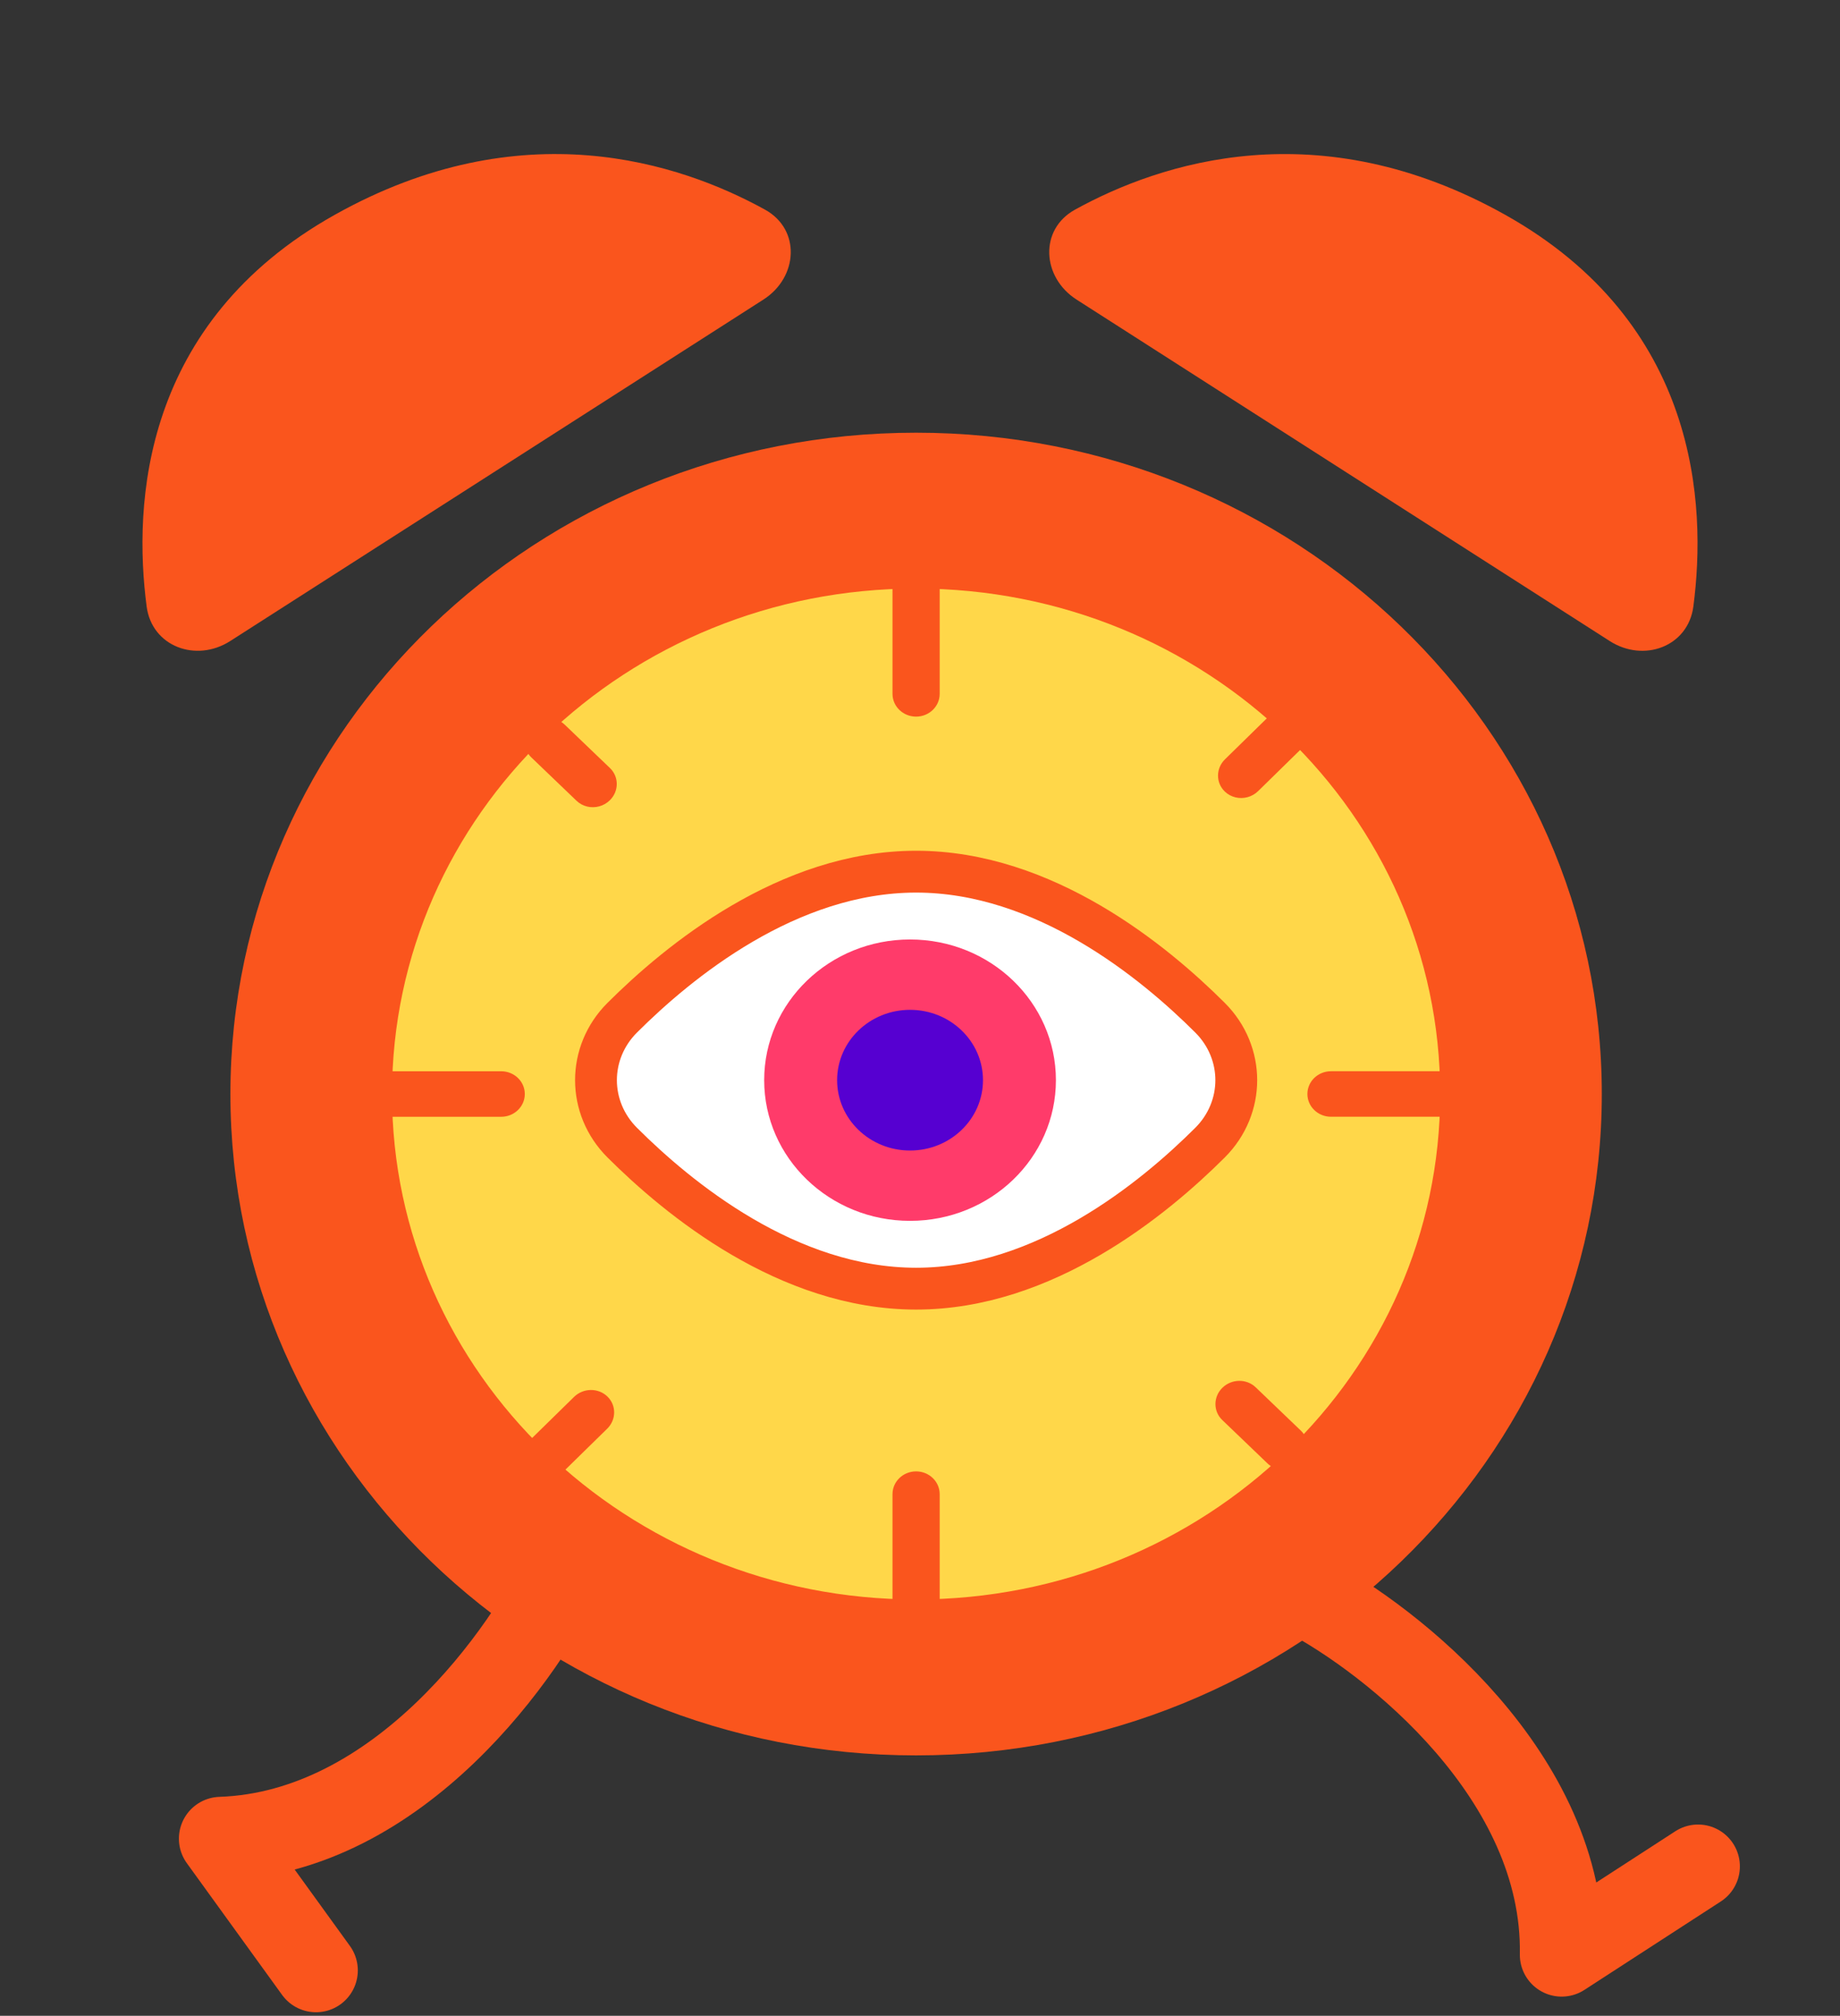
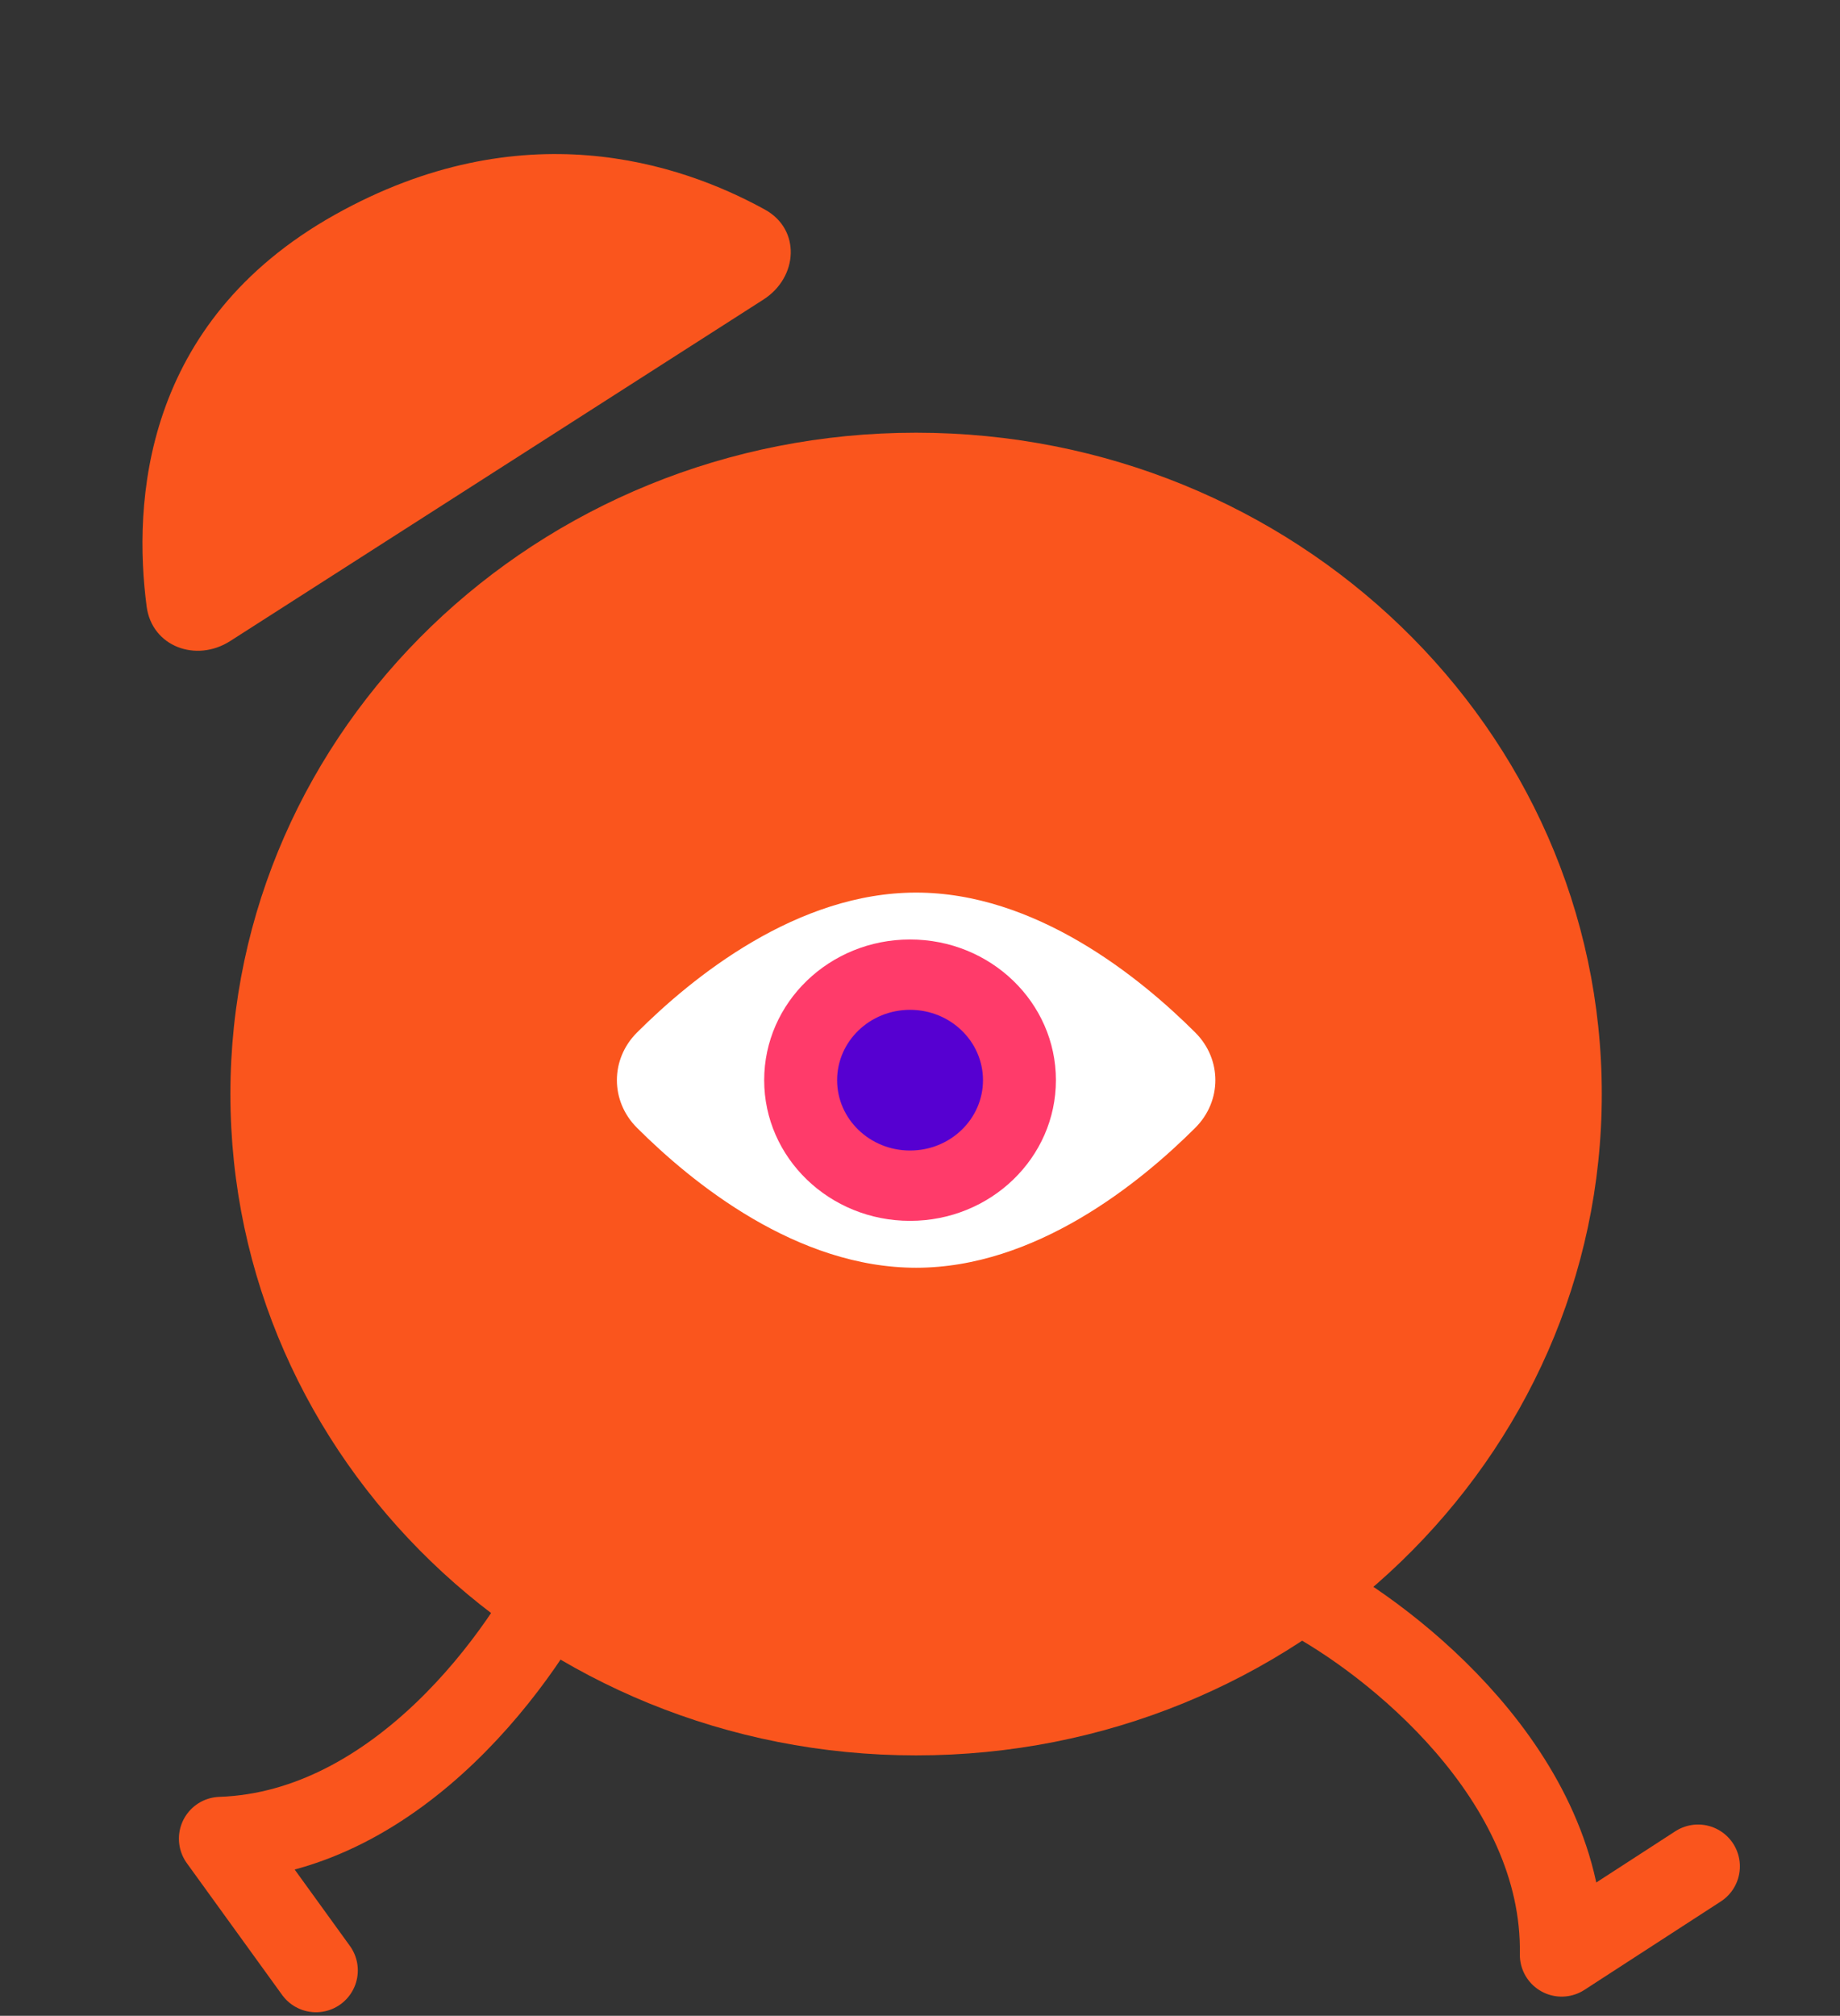
<svg xmlns="http://www.w3.org/2000/svg" width="326" height="357" viewBox="0 0 326 357" fill="none">
  <rect x="0" y="0" width="326" height="357" fill="#333333" stroke="none" />
  <path d="M162.309 310.881C229.405 310.881 283.796 258.443 283.796 193.757C283.796 129.07 229.405 76.632 162.309 76.632C95.214 76.632 40.822 129.07 40.822 193.757C40.822 258.443 95.214 310.881 162.309 310.881Z" fill="#FA551D" />
-   <path d="M162.31 283.265C213.59 283.265 255.161 243.187 255.161 193.749C255.161 144.31 213.59 104.232 162.31 104.232C111.03 104.232 69.459 144.31 69.459 193.749C69.459 243.187 111.03 283.265 162.31 283.265Z" fill="#FFD749" />
  <path d="M162.308 126.913C159.999 126.913 158.129 125.109 158.129 122.884V104.254C158.129 102.029 160 100.225 162.308 100.225C164.616 100.225 166.487 102.029 166.487 104.254V122.883C166.487 125.108 164.617 126.913 162.308 126.913Z" fill="#FA551D" />
  <path d="M162.308 287.272C159.999 287.272 158.129 285.468 158.129 283.243V264.613C158.129 262.388 160 260.584 162.308 260.584C164.616 260.584 166.487 262.388 166.487 264.613V283.243C166.487 285.468 164.617 287.272 162.308 287.272Z" fill="#FA551D" />
  <path d="M255.139 197.777H235.816C233.508 197.777 231.637 195.973 231.637 193.747C231.637 191.522 233.508 189.718 235.816 189.718H255.139C257.448 189.718 259.318 191.522 259.318 193.747C259.318 195.973 257.447 197.777 255.139 197.777Z" fill="#FA551D" />
-   <path d="M88.802 197.782H69.479C67.17 197.782 65.3 195.978 65.3 193.752C65.3 191.527 67.171 189.723 69.479 189.723H88.802C91.11 189.723 92.981 191.527 92.981 193.752C92.981 195.978 91.11 197.782 88.802 197.782V197.782Z" fill="#FA551D" />
-   <path d="M221.038 141.177C219.645 141.558 218.099 141.232 217.011 140.189C215.39 138.634 215.401 136.076 217.035 134.476L225.113 126.567C226.746 124.967 229.388 124.929 231.008 126.484C232.63 128.039 232.619 130.596 230.985 132.197L222.907 140.106C222.369 140.633 221.722 140.99 221.038 141.177Z" fill="#FA551D" />
  <path d="M97.632 262.005C96.239 262.386 94.692 262.06 93.605 261.017C91.983 259.462 91.994 256.904 93.629 255.304L101.706 247.395C103.34 245.794 105.981 245.757 107.602 247.312C109.224 248.866 109.213 251.424 107.579 253.024L99.501 260.934C98.963 261.461 98.316 261.818 97.632 262.005V262.005Z" fill="#FA551D" />
-   <path d="M106.173 142.805C104.78 143.186 103.233 142.859 102.146 141.816L94.134 134.135C92.512 132.58 92.523 130.022 94.157 128.422C95.791 126.822 98.432 126.784 100.053 128.339L108.066 136.02C109.688 137.575 109.676 140.133 108.042 141.733C107.504 142.26 106.857 142.618 106.173 142.805V142.805Z" fill="#FA551D" />
  <path d="M228.593 260.159C227.2 260.54 225.653 260.214 224.566 259.171L216.554 251.489C214.932 249.934 214.943 247.377 216.577 245.776C218.211 244.176 220.852 244.138 222.473 245.693L230.486 253.375C232.107 254.93 232.096 257.487 230.462 259.087C229.924 259.614 229.277 259.972 228.593 260.159V260.159Z" fill="#FA551D" />
  <path d="M214.38 180.232C204.423 170.298 185.038 154.373 162.314 154.373C139.591 154.373 120.206 170.298 110.249 180.232C104.042 186.425 104.042 196.172 110.249 202.365C120.206 212.299 139.591 228.224 162.314 228.224C185.038 228.224 204.423 212.299 214.38 202.365C220.587 196.172 220.587 186.425 214.38 180.232Z" fill="white" stroke="#FA551D" stroke-width="7.409" />
  <path d="M187.08 191.299C187.08 177.538 175.51 166.383 161.237 166.383C146.964 166.383 135.393 177.538 135.393 191.299C135.393 205.059 146.964 216.214 161.237 216.214C175.51 216.214 187.08 205.059 187.08 191.299Z" fill="#FF3B6A" />
  <path d="M174.159 191.3C174.159 184.42 168.374 178.842 161.237 178.842C154.101 178.842 148.315 184.42 148.315 191.3C148.315 198.181 154.101 203.759 161.237 203.759C168.374 203.759 174.159 198.181 174.159 191.3Z" fill="#5600D1" />
  <path d="M231.298 282.412C246.655 290.497 277.231 314.574 276.686 346.194L300.852 330.535" stroke="#FA551D" stroke-width="14.818" stroke-linecap="round" stroke-linejoin="round" />
  <path d="M100.477 277.029C93.19 292.78 70.715 324.552 39.108 325.63L55.986 348.961" stroke="#FA551D" stroke-width="14.818" stroke-linecap="round" stroke-linejoin="round" />
  <path d="M135.529 37.121C141.924 40.646 141.41 49.116 135.26 53.053L40.788 113.53C34.752 117.394 26.913 114.512 25.98 107.406C23.594 89.226 25.132 57.19 59.314 38.041C92.394 19.511 120.443 28.808 135.529 37.121Z" fill="#FA551D" />
-   <path d="M190.471 37.125C184.076 40.649 184.59 49.12 190.74 53.057L285.212 113.534C291.248 117.398 299.087 114.516 300.02 107.41C302.406 89.23 300.868 57.193 266.686 38.045C233.606 19.514 205.557 28.811 190.471 37.125Z" fill="#FA551D" />
</svg>